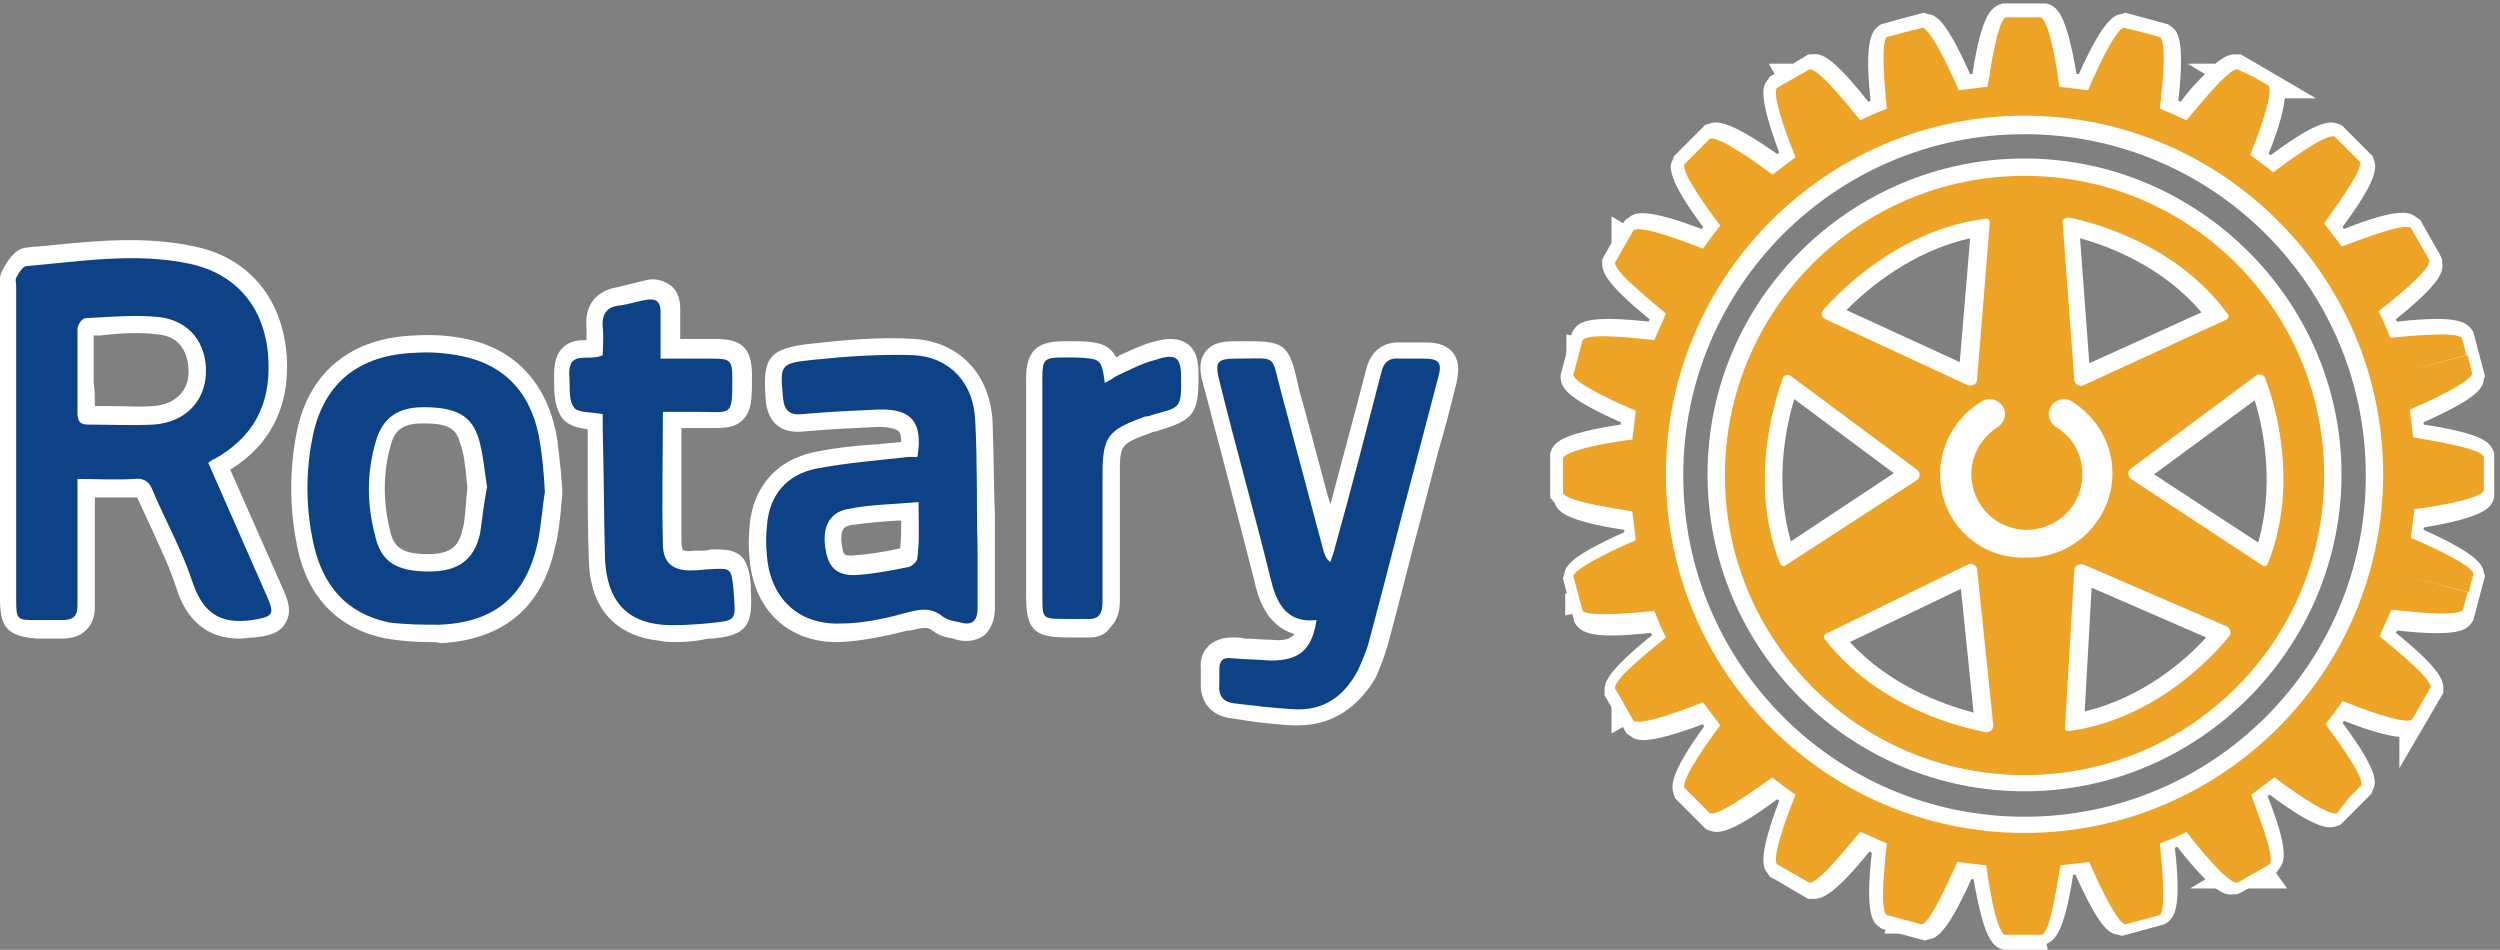
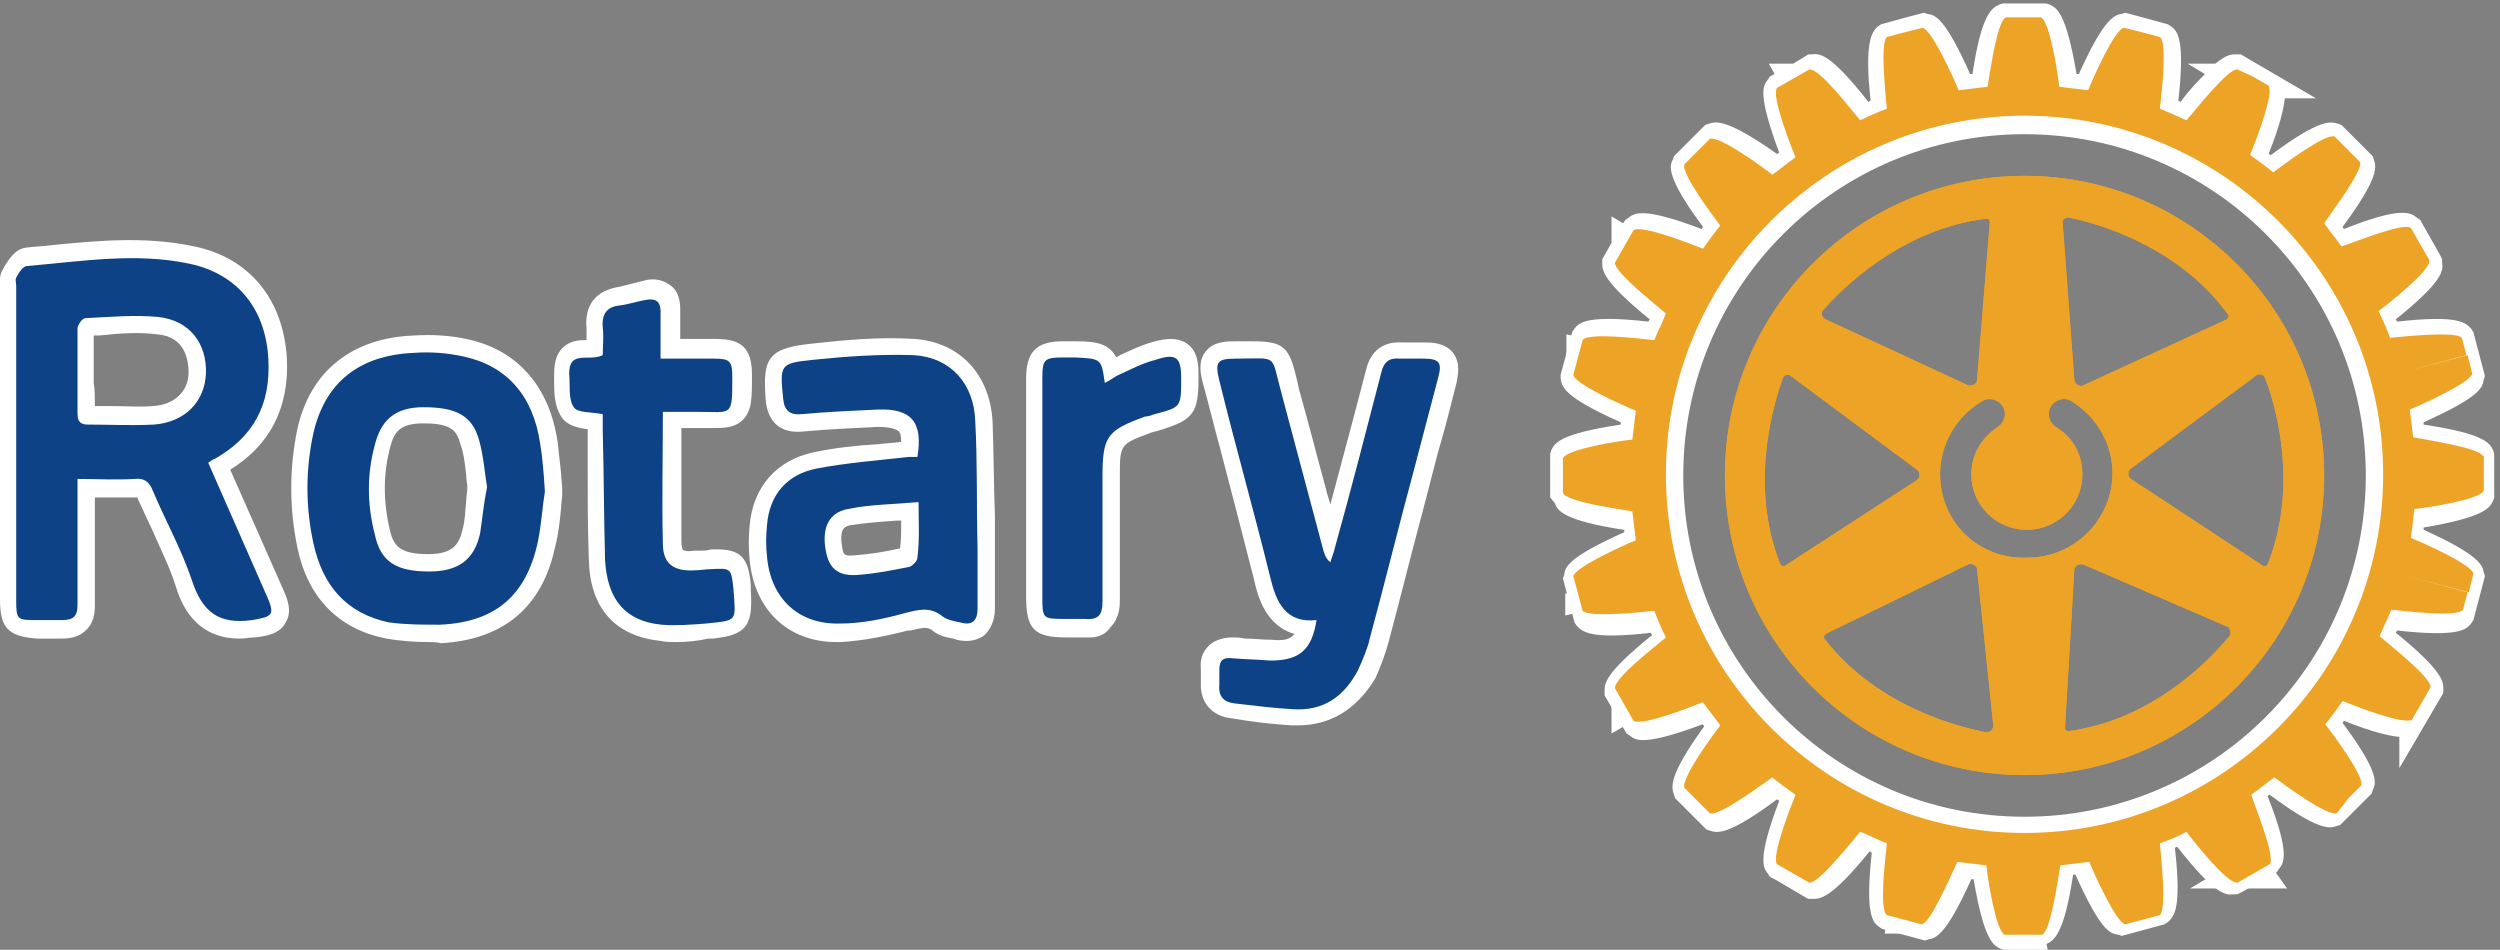
<svg xmlns="http://www.w3.org/2000/svg" version="1.1" id="layer_1" x="0px" y="0px" viewBox="0 0 216.1 82.1" style="enable-background:new 0 0 216.1 82.1;" xml:space="preserve">
  <rect x="0" y="0" width="216.1" height="82.1" fill="#808080" stroke="none" />
  <style type="text/css">
	.st0{fill:#ECA326;}
	.st1{fill:#FFFFFF;}
	.st2{fill:#EDA325;}
	.st3{fill:#0D3F7E;}
	.st4{fill:#0E4286;}
</style>
  <g>
    <g>
      <polygon class="st0" points="136.9,30.8 136.9,30.8 136.9,30.8   " />
      <polygon class="st0" points="194.8,75.3 194.8,75.3 194.8,75.3   " />
      <path class="st0" d="M214.6,39.4c-0.3-0.7-5-1.4-6-1.6c-0.1-0.8-0.2-1.6-0.3-2.4c1-0.4,5.2-2.3,5.4-3.1l-0.4-1.6v0l-5.7,1.5    c0,0,0,0,0,0l5.6-1.5l-0.4-1.5c-0.5-0.6-5.1-0.1-6.2,0c-0.3-0.8-0.6-1.5-1-2.3c0.9-0.7,4.5-3.5,4.4-4.4l-0.8-1.4l0,0l-0.8-1.4    c-0.7-0.5-5,1.3-6,1.6c-0.5-0.7-1-1.3-1.5-2c0.6-0.9,3.4-4.6,3.1-5.3l-1.1-1.1l-1.1-1.1c-0.8-0.3-4.5,2.5-5.3,3.1    c-0.6-0.5-1.3-1-2-1.5c0.4-1,2.1-5.3,1.6-6l-1.4-0.8h0L193.4,6c-0.8-0.1-3.7,3.6-4.4,4.4c-0.7-0.3-1.5-0.7-2.3-1    c0.1-1,0.7-5.7,0-6.2l-1.5-0.4l-1.5,5.7c0,0,0,0,0,0l1.5-5.7h0l-1.6-0.4c-0.8,0.1-2.7,4.4-3.1,5.4c-0.8-0.1-1.6-0.2-2.5-0.3    c-0.1-1-0.8-5.7-1.6-6H175h-1.6c-0.8,0.3-1.4,5-1.6,6c-0.8,0.1-1.7,0.2-2.5,0.3c-0.4-1-2.3-5.2-3.1-5.4l-1.6,0.4h0l-1.5,0.4    c-0.6,0.5-0.1,5.1,0,6.2c-0.8,0.3-1.5,0.6-2.3,1c-0.7-0.8-3.5-4.5-4.4-4.4l-1.4,0.8l0,0l-1.4,0.8c-0.5,0.7,1.2,5,1.6,6    c-0.7,0.5-1.3,1-2,1.5c-0.9-0.7-4.6-3.4-5.4-3.1l-1.1,1.1l0,0l-1.1,1.1c-0.3,0.8,2.5,4.5,3.1,5.3c-0.5,0.6-1,1.3-1.5,2    c-1-0.4-5.3-2.1-6-1.6l-0.8,1.4l5.1,2.9c0,0,0,0,0,0l-5.1-2.9l0,0l0,0v0l0,0l-0.8,1.4c-0.1,0.8,3.6,3.7,4.4,4.4    c-0.3,0.8-0.7,1.5-1,2.3c-1.1-0.1-5.7-0.7-6.2,0l-0.4,1.5l5.6,1.5c0,0,0,0,0,0l-5.6-1.5l-0.4,1.5c0.1,0.8,4.4,2.7,5.4,3.1    c-0.1,0.8-0.2,1.6-0.3,2.5c-1.1,0.1-5.6,0.8-6,1.6V41v1.6c0.3,0.8,4.9,1.4,6,1.6c0.1,0.8,0.2,1.6,0.3,2.5c-1,0.4-5.2,2.3-5.4,3.1    l0.4,1.5l5.7-1.5c0,0,0,0,0,0l-5.7,1.5l0.4,1.5c0.6,0.6,5.2,0.1,6.2,0c0.3,0.8,0.6,1.5,1,2.3c-0.8,0.7-4.5,3.5-4.4,4.4l0.8,1.4    l5.1-2.9c0,0,0,0,0,0l-5.1,2.9l0.8,1.4c0.7,0.5,5-1.2,6-1.6c0.5,0.7,1,1.3,1.5,2c-0.7,0.9-3.4,4.6-3.1,5.4l1.1,1.1l1.1,1.1    c0.8,0.3,4.5-2.5,5.4-3.1c0.6,0.5,1.3,1,2,1.5c-0.4,1-2.1,5.3-1.6,6l1.4,0.8l2.9-5.1l0,0l-2.9,5.1l0,0l0,0h0l0,0l1.4,0.8    c0.8,0.1,3.7-3.6,4.4-4.4c0.8,0.3,1.5,0.7,2.3,1c-0.1,1.1-0.7,5.7,0,6.2l1.5,0.4l0,0l1.5,0.4c0.8-0.1,2.6-4.4,3.1-5.4    c0.8,0.1,1.6,0.2,2.5,0.3c0.1,1,0.8,5.7,1.6,6h1.6v0h1.6c0.8-0.3,1.4-5,1.6-6c0.8-0.1,1.7-0.2,2.5-0.3c0.4,1,2.3,5.2,3.1,5.4    l1.5-0.4l0,0l1.5-0.4c0.6-0.5,0.1-5.1,0-6.2c0.8-0.3,1.6-0.6,2.3-1c0.6,0.8,3.5,4.5,4.4,4.4l1.4-0.8l-2.9-5.1c0,0,0,0,0,0l2.9,5.1    l1.4-0.8c0.5-0.7-1.3-5-1.6-6c0.7-0.5,1.3-1,2-1.5c0.8,0.6,4.6,3.4,5.4,3.1L203,69l-4.1-4.1c0,0,0,0,0,0L203,69l1.1-1.1    c0.3-0.8-2.5-4.5-3.1-5.3c0.5-0.6,1-1.3,1.5-2c1,0.4,5.3,2.1,6,1.6l0.8-1.4l-5.1-2.9c0,0,0,0,0,0l5.1,2.9v0l0.8-1.4    c0.1-0.8-3.6-3.7-4.4-4.4c0.3-0.8,0.7-1.5,1-2.3c1.1,0.1,5.7,0.7,6.2,0l0.4-1.5l-5.6-1.5c0,0,0,0,0,0l5.7,1.5v0l0.4-1.6    c-0.1-0.8-4.4-2.7-5.4-3.1c0.1-0.8,0.2-1.6,0.3-2.5c1-0.1,5.7-0.8,6-1.6V41h-5.8c0,0,0,0,0,0h5.8V39.4z M207.8,22.1l-3.6,2.1    c0,0,0,0,0,0L207.8,22.1z M155.3,6.8L155.3,6.8l2.9,5.1c0,0,0,0,0,0L155.3,6.8z M175,72c-17.1,0-31-13.9-31-31s13.9-31,31-31    c17.1,0,31,13.9,31,31S192.1,72,175,72z" />
      <polygon class="st0" points="140.8,60.8 140.8,60.8 140.8,60.8   " />
      <polygon class="st0" points="136.8,51.3 136.8,51.3 136.8,51.3   " />
      <polygon class="st0" points="164.8,79.2 164.8,79.2 164.8,79.2   " />
      <path class="st0" d="M175,15.2c-14.3,0-25.9,11.6-25.9,25.9s11.6,25.9,25.9,25.9s25.9-11.6,25.9-25.9S189.3,15.2,175,15.2z     M178.8,18.8c2.1,0.4,9.4,2.3,13.8,8.4c0.1,0.1,0,0.3-0.1,0.4l-12.4,5.7c-0.3,0.2-0.8-0.1-0.8-0.5l-1-13.5    C178.2,19,178.5,18.8,178.8,18.8z M157.6,26.8c1.4-1.6,6.6-7,14.1-7.9c0.2,0,0.3,0.1,0.3,0.3l-1.1,13.6c0,0.4-0.4,0.6-0.8,0.5    l-12.3-5.7C157.4,27.4,157.4,27,157.6,26.8z M154.3,48.9c-0.1,0.1-0.3,0-0.4-0.1c-2.8-7-0.5-14.1,0.2-16.1    c0.1-0.3,0.5-0.4,0.7-0.2l10.9,8.1c0.3,0.2,0.3,0.7,0,0.9L154.3,48.9z M171.7,63.3c-2.1-0.4-9.4-2.1-14-8.1    c-0.1-0.1,0-0.3,0.1-0.4l12.3-6c0.3-0.2,0.8,0.1,0.8,0.4l1.4,13.5C172.3,63.1,172,63.3,171.7,63.3z M167.7,41c0-2.6,1.4-5,3.6-6.3    c0.6-0.4,1.4-0.2,1.8,0.4c0.4,0.6,0.2,1.4-0.4,1.8c-1.4,0.9-2.3,2.4-2.3,4.1c0,2.6,2.1,4.8,4.8,4.8c2.6,0,4.8-2.1,4.8-4.8    c0-1.7-0.8-3.2-2.3-4.1c-0.6-0.4-0.8-1.2-0.4-1.8c0.4-0.6,1.2-0.8,1.8-0.4c2.2,1.4,3.5,3.7,3.5,6.2c0,4-3.3,7.3-7.3,7.3    C171,48.4,167.7,45.1,167.7,41z M192.7,55c-1.4,1.7-6.4,7.2-13.9,8.2c-0.2,0-0.3-0.1-0.3-0.3l0.8-13.6c0-0.4,0.4-0.6,0.8-0.5    l12.5,5.4C192.8,54.4,192.9,54.8,192.7,55z M195.8,32.7c0.8,2,3,9.2,0.2,16.1c-0.1,0.1-0.2,0.2-0.4,0.1l-11.4-7.5    c-0.3-0.2-0.3-0.7,0-0.9l10.9-8.1C195.4,32.3,195.7,32.4,195.8,32.7z" />
    </g>
    <g>
      <polygon class="st1" points="136.5,32.3 136.8,31 135.4,30.8 135.4,28.9 138.7,29.7 138.3,31.2 136.8,31   " />
      <polygon class="st1" points="194.8,76.8 189.3,76.8 195.2,73.3 197.7,76.8   " />
      <path class="st1" d="M177,82.1h-3.8l-0.3-0.1c-0.6-0.3-1.4-0.7-2.3-6c-0.1,0-0.2,0-0.2,0c-2.2,4.9-3.1,5.1-3.7,5.2l-0.3,0.1    l-3.7-1l-0.3-0.2c-0.5-0.4-1.2-1-0.6-6.4c-0.1,0-0.1-0.1-0.2-0.1c-3.4,4.2-4.3,4.1-5,4.1l-0.3,0l-2.9-1.7h0l-0.4-0.2l-0.2-0.3    c-0.4-0.5-0.9-1.3,1-6.3c-0.1,0-0.1-0.1-0.2-0.1c-4.3,3.2-5.2,2.9-5.8,2.7l-0.3-0.1l-2.7-2.7l-0.1-0.3c-0.2-0.6-0.6-1.5,2.6-5.9    c0-0.1-0.1-0.1-0.1-0.2c-5.1,1.9-5.8,1.4-6.3,1l-0.3-0.2l-1.9-3.3l0-0.3c0-0.7-0.1-1.5,4.1-4.9c0-0.1-0.1-0.1-0.1-0.2    c-5.3,0.6-5.9-0.1-6.4-0.6l-0.2-0.3l-1-3.8l0.1-0.3c0.1-0.7,0.3-1.5,5.2-3.7c0-0.1,0-0.1,0-0.2c-5.3-0.8-5.8-1.7-6-2.3L134,43    v-3.8l0.1-0.3c0.3-0.6,0.7-1.4,6-2.2c0-0.1,0-0.2,0-0.2c-5-2.2-5.1-3.1-5.2-3.8l0-0.3l1-3.7l0.2-0.3c0.4-0.5,1-1.2,6.4-0.6    c0-0.1,0.1-0.1,0.1-0.2c-4.2-3.4-4.1-4.3-4.1-4.9l0-0.3l0.8-1.4v-2.3l1,0.6l0.2-0.3l0.3-0.2c0.5-0.4,1.3-0.9,6.3,1    c0-0.1,0.1-0.1,0.1-0.2c-3.2-4.3-2.9-5.3-2.6-5.8l0.1-0.3l2.7-2.7l0.3-0.1c0.6-0.2,1.5-0.5,5.9,2.6c0.1,0,0.1-0.1,0.2-0.1    c-1.9-5.1-1.4-5.8-1-6.3l0.2-0.3l0.4-0.2l-0.5-0.9h2.1l1-0.6l0,0l0.3-0.2l0.3,0c0.7-0.1,1.6-0.1,4.9,4.1c0.1,0,0.1-0.1,0.2-0.1    c-0.6-5.3,0.2-6,0.6-6.4l0.3-0.2l1.8-0.5l0,0l1.9-0.5l0.3,0.1c0.7,0.1,1.5,0.3,3.7,5.2c0.1,0,0.2,0,0.2,0c0.8-5.3,1.7-5.7,2.3-6    l0.3-0.1h3.8l0.3,0.1c0.6,0.3,1.4,0.7,2.3,6c0.1,0,0.2,0,0.2,0c2.2-4.9,3.1-5.1,3.7-5.2l0.3-0.1l0.4,0.1l0,0l3.3,0.9l0.3,0.2    c0.5,0.4,1.2,1,0.6,6.4c0.1,0,0.1,0.1,0.2,0.1c0.8-1.1,1.5-1.8,2.1-2.4l-1.5-0.9h2.4c1.1-0.9,1.5-0.8,1.9-0.8l0.3,0l6.5,3.8h-2.7    c-0.1,0.9-0.4,2.3-1.4,4.8c0.1,0,0.1,0.1,0.2,0.1c4.3-3.2,5.2-2.9,5.8-2.7l0.3,0.1l2.7,2.7l0.1,0.3c0.2,0.6,0.5,1.5-2.7,5.8    c0,0.1,0.1,0.1,0.1,0.2c5-2,5.8-1.4,6.3-1l0.3,0.2l1.7,3l0,0l0.2,0.4l0,0.3c0.1,0.7,0.1,1.6-4,4.9c0,0.1,0.1,0.1,0.1,0.2    c5.4-0.6,5.9,0.1,6.4,0.6l0.2,0.3l0.5,1.9l0,0l0.5,1.9l-0.1,0.3c-0.1,0.7-0.3,1.5-5.2,3.7c0,0.1,0,0.1,0,0.2    c5.3,0.8,5.7,1.6,6,2.2l0.1,0.3V43l-0.1,0.3c-0.3,0.6-0.7,1.4-6,2.3c0,0.1,0,0.2,0,0.2c4.9,2.2,5.1,3.1,5.2,3.7l0.1,0.3l-0.5,1.9    l0,0l-0.5,1.9l-0.2,0.3c-0.4,0.5-1,1.2-6.4,0.6c0,0.1-0.1,0.1-0.1,0.2c4.2,3.4,4.1,4.3,4.1,4.9l0,0.3l-3.8,6.5v-2.7    c-0.9-0.1-2.3-0.4-4.8-1.4c0,0.1-0.1,0.1-0.1,0.2c3.2,4.3,2.9,5.2,2.6,5.8l-0.1,0.3l-0.3,0.3l0,0l-2.4,2.4l-0.3,0.1    c-0.6,0.2-1.5,0.5-5.8-2.7c-0.1,0-0.1,0.1-0.2,0.1c2,5,1.4,5.8,1,6.3l-0.2,0.3l-3,1.7l0,0l-0.4,0.2l-0.3,0    c-0.7,0.1-1.6,0.1-4.9-4.1c-0.1,0-0.2,0.1-0.2,0.1c0.6,5.4-0.1,5.9-0.6,6.4l-0.3,0.2l-3.7,1l-0.3-0.1c-0.7-0.1-1.5-0.3-3.7-5.2    c-0.1,0-0.2,0-0.2,0c-0.8,5.3-1.7,5.7-2.3,6L177,82.1z M175.6,79.5L175.6,79.5L175.6,79.5z M174.5,79.5L174.5,79.5L174.5,79.5z     M174.3,79.1h1.5c0.3-0.8,0.6-2.5,0.9-4.7l0.1-0.9c-1.2,0.1-2.4,0.1-3.6,0l0.1,0.9C173.7,76.6,174,78.3,174.3,79.1z M181.7,72.8    l0.3,0.8c0.9,2.1,1.7,3.6,2.1,4.3l1.4-0.4c0-0.9,0-2.6-0.3-4.8l-0.1-0.9C184,72.3,182.9,72.6,181.7,72.8z M164.5,77.6l1.4,0.4    c0.5-0.7,1.2-2.2,2.1-4.3l0.3-0.8c-1.2-0.2-2.3-0.6-3.5-0.9l-0.1,0.9C164.5,75,164.4,76.7,164.5,77.6z M159.5,71l-0.4,0.7    c0.2-0.3,0.5-0.6,0.8-0.9l0.6-0.7c-1.1-0.5-2.1-1.1-3.1-1.8l-0.3,0.8c-0.2,0.4-0.3,0.8-0.4,1.1l0.4-0.7L159.5,71z M189.7,70    l0.6,0.7c0.2,0.3,0.5,0.6,0.7,0.9l-1-1.8C189.9,69.9,189.8,70,189.7,70z M175,11.6c-16.3,0-29.5,13.2-29.5,29.5    s13.2,29.5,29.5,29.5s29.5-13.2,29.5-29.5S191.3,11.6,175,11.6z M192.6,68.4l1.1,1.8c-0.1-0.4-0.3-0.8-0.5-1.2l-0.3-0.8    C192.7,68.3,192.6,68.3,192.6,68.4z M147.6,67.4l1.1,1.1c0.8-0.4,2.3-1.4,4-2.7l0.7-0.6c-0.9-0.8-1.7-1.7-2.6-2.6l-0.6,0.7    C149.1,64.9,148,66.6,147.6,67.4z M196.7,65.2l0.7,0.6c0.3,0.2,0.6,0.5,1,0.7l-1.5-1.5C196.8,65.1,196.8,65.2,196.7,65.2z     M199,62.9l1.5,1.4c-0.2-0.3-0.4-0.6-0.7-0.9l-0.6-0.7C199.2,62.8,199.1,62.8,199,62.9z M202.2,58.8l0.8,0.3    c0.4,0.2,0.8,0.3,1.1,0.5l-1.8-1.1C202.3,58.7,202.3,58.7,202.2,58.8z M147.7,58.6l-1.7,1c0.3-0.1,0.7-0.3,1.1-0.4l0.8-0.3    C147.8,58.7,147.7,58.6,147.7,58.6z M146,55.7l-0.7,0.6c-0.3,0.2-0.6,0.5-0.9,0.7l1.7-1C146.1,55.9,146.1,55.8,146,55.7z     M203.9,56l1.7,1c-0.3-0.2-0.6-0.5-0.9-0.7l-0.7-0.6C204,55.8,203.9,55.9,203.9,56z M205.9,51.2l0.9,0.1c0.4,0.1,0.8,0.1,1.2,0.1    l-2-0.5C206,51,205.9,51.1,205.9,51.2z M144.1,50.9l-2,0.5c0.4,0,0.8-0.1,1.2-0.1l0.9-0.1C144.1,51.1,144.1,51,144.1,50.9z     M206.8,48l2,0.5c-0.4-0.2-0.7-0.3-1.1-0.5l-0.8-0.4C206.8,47.8,206.8,47.9,206.8,48z M143.2,47.7l-0.8,0.4    c-0.4,0.2-0.7,0.3-1.1,0.5l2-0.5C143.3,47.9,143.3,47.8,143.2,47.7z M207.5,42.5c0,0.1,0,0.2,0,0.3l0.9-0.1    c0.4-0.1,0.8-0.1,1.2-0.2H207.5z M137,41.8c0.9,0.3,2.9,0.7,4.7,0.9l0.9,0.1c0-0.6,0-1.2,0-1.8c0-0.6,0-1.2,0-1.8l-0.9,0.1    c-2.2,0.3-3.9,0.7-4.7,0.9V41.8z M136.5,41.6L136.5,41.6z M136.5,40.5L136.5,40.5L136.5,40.5z M207.5,39.5h2    c-0.4-0.1-0.7-0.1-1.1-0.2l-0.9-0.1C207.5,39.3,207.5,39.4,207.5,39.5z M206.8,34.1c0,0.1,0,0.2,0.1,0.3l0.8-0.4    c0.4-0.2,0.8-0.3,1.1-0.5L206.8,34.1z M141.3,33.6c0.3,0.2,0.7,0.3,1.1,0.5l0.8,0.4c0-0.1,0-0.2,0.1-0.3L141.3,33.6z M205.9,30.9    c0,0.1,0.1,0.2,0.1,0.3l2-0.6c-0.4,0-0.8,0.1-1.2,0.1L205.9,30.9z M142.1,30.6l2,0.5c0-0.1,0.1-0.2,0.1-0.3l-0.9-0.1    C142.9,30.7,142.5,30.7,142.1,30.6z M144.4,25.1c0.3,0.2,0.6,0.5,1,0.8l0.7,0.6c0.5-1.1,1.2-2.1,1.8-3.1l-0.8-0.3    c-0.4-0.2-0.7-0.3-1.1-0.4l0.7,0.4l-1.5,2.6L144.4,25.1z M203.9,26.1c0,0.1,0.1,0.2,0.1,0.3l0.7-0.6c0.3-0.2,0.6-0.5,0.9-0.7    L203.9,26.1z M202.2,23.3c0.1,0.1,0.1,0.2,0.2,0.3l1.8-1.1c-0.4,0.1-0.8,0.3-1.2,0.5L202.2,23.3z M207.4,21.4l0.8,1.4    c0,0,0.1-0.1,0.1-0.1l-0.7-1.3C207.5,21.4,207.5,21.4,207.4,21.4z M208.6,22.3L208.6,22.3L208.6,22.3z M196.7,16.8    c0.9,0.8,1.7,1.6,2.5,2.5l0.6-0.7c1.3-1.8,2.3-3.2,2.7-4l-1.1-1.1c-0.8,0.4-2.2,1.3-4,2.7L196.7,16.8z M147.6,14.7    c0.4,0.9,1.5,2.5,2.7,4l0.6,0.7c0.8-0.9,1.6-1.7,2.5-2.5l-0.7-0.6c-1.7-1.3-3.2-2.3-4-2.7L147.6,14.7z M147.4,14.2L147.4,14.2z     M202.7,14.2L202.7,14.2L202.7,14.2z M156.5,11.9c0.1,0.3,0.3,0.7,0.4,1.1l0.3,0.8c0.1-0.1,0.2-0.1,0.3-0.2L156.5,11.9z M189.7,12    c1.1,0.5,2.1,1.2,3.1,1.8l0.3-0.8c0.8-2.1,1.4-3.7,1.5-4.5l-1.3-0.7c-0.6,0.6-1.8,1.8-3.2,3.6L189.7,12z M159.1,10.4l1,1.8    c0.1,0,0.2-0.1,0.3-0.1l-0.6-0.7C159.6,11,159.3,10.7,159.1,10.4z M184.9,10.1c0.1,0,0.2,0.1,0.3,0.1l0.1-0.9    c0-0.4,0.1-0.8,0.1-1.1L184.9,10.1z M164.5,4.5c-0.1,1,0.1,2.9,0.3,4.8l0.1,0.9c1.1-0.4,2.3-0.7,3.5-0.9L168,8.4    c-0.9-2.1-1.7-3.6-2.1-4.3L164.5,4.5z M181.7,9.2c0.1,0,0.2,0,0.3,0.1l0.5-2c-0.2,0.4-0.3,0.7-0.5,1.1L181.7,9.2z M175,8.6    c0.6,0,1.2,0,1.8,0l-0.1-0.9c-0.3-2.2-0.7-3.9-0.9-4.7h-1.5c-0.3,0.8-0.6,2.5-0.9,4.7l-0.1,0.9C173.8,8.6,174.4,8.6,175,8.6z     M164.5,4L164.5,4z" />
      <polygon class="st1" points="139.3,63.4 139.3,60.8 140.6,60.5 140,59.5 140.1,59.5 140.6,60.5 142.1,60.1 142.8,61.4   " />
      <polygon class="st1" points="135.3,53.2 135.3,51.3 136.8,51.1 136.5,49.8 136.5,49.8 136.8,51.1 138.3,50.9 138.7,52.4   " />
      <polygon class="st1" points="164.8,80.7 162.9,80.7 163.7,77.4 165.2,77.8 165,79.3 166.3,79.6 165,79.3   " />
-       <path class="st1" d="M175,68.4c-15.1,0-27.4-12.3-27.4-27.4S160,13.7,175,13.7S202.4,26,202.4,41S190.1,68.4,175,68.4z M175,16.7    c-13.4,0-24.4,10.9-24.4,24.4s10.9,24.4,24.4,24.4s24.4-10.9,24.4-24.4S188.5,16.7,175,16.7z M171.8,64.8c-0.1,0-0.3,0-0.4,0    c-2.3-0.4-10-2.3-14.9-8.7c-0.3-0.4-0.4-1-0.3-1.5c0.1-0.5,0.5-0.9,1-1.2l11.9-5.8c-1.4-1.2-2.4-2.9-2.8-4.8l-11.2,7.4    c-0.4,0.3-1,0.4-1.5,0.2c-0.5-0.1-0.9-0.5-1.1-1c-3-7.5-0.6-15.1,0.2-17.3c0.2-0.5,0.6-1,1.2-1.2c0.6-0.2,1.3-0.1,1.8,0.3    l10.7,7.9c0.4-1.8,1.4-3.5,2.7-4.7l-12-5.6c-0.6-0.3-1-0.8-1.1-1.4c-0.1-0.6,0-1.2,0.4-1.7l0,0c1.5-1.7,7.1-7.5,15-8.4    c0.6-0.1,1.1,0.1,1.5,0.5c0.4,0.4,0.6,0.9,0.5,1.4l-1.1,13.6c0,0.1,0,0.1,0,0.2c0.1,0,0.2,0,0.3,0.1c0.7,0.2,1.3,0.6,1.7,1.3    c0.4,0.6,0.5,1.4,0.3,2.1s-0.6,1.3-1.3,1.7c-1,0.6-1.6,1.6-1.6,2.8c0,1.8,1.5,3.3,3.3,3.3s3.3-1.5,3.3-3.3c0-1.1-0.6-2.2-1.5-2.8    c-1.3-0.8-1.7-2.5-0.9-3.8c0.4-0.6,1-1.1,1.7-1.2c0.1,0,0.1,0,0.2,0c0-0.1,0-0.1,0-0.2l-1-13.5c-0.1-0.6,0.2-1.2,0.6-1.6    c0.5-0.4,1.1-0.6,1.7-0.5c2.3,0.5,10,2.5,14.7,9c0.3,0.4,0.4,1,0.3,1.5c-0.1,0.5-0.5,0.9-1,1.2L181,34.5c1.4,1.2,2.3,2.8,2.7,4.6    l10.6-7.9c0.6-0.4,1.2-0.5,1.8-0.3c0.6,0.2,1,0.6,1.3,1.2l0,0c0.8,2.2,3.2,9.8,0.2,17.2c-0.2,0.5-0.6,0.9-1.1,1    c-0.5,0.1-1,0.1-1.5-0.2l-11.2-7.3c-0.4,1.9-1.4,3.5-2.7,4.7l12.2,5.3c0.5,0.2,1,0.7,1.1,1.3c0.2,0.6,0,1.2-0.4,1.7l0,0    c-1.5,1.8-6.8,7.6-14.8,8.8c-0.6,0.1-1.1-0.1-1.5-0.5c-0.4-0.4-0.6-0.9-0.5-1.4l0.8-13.4c-1.7,0.6-3.7,0.6-5.4,0.1l1.3,13.1    c0,0.7-0.2,1.3-0.7,1.7C172.7,64.6,172.3,64.8,171.8,64.8z M180,63L180,63C180,63,180,63,180,63z M159.9,55.5    c3.5,3.8,8.1,5.4,10.7,6.1l-1.1-10.7L159.9,55.5z M180.8,50.8l-0.6,10.7c5-1.2,8.7-4.4,10.5-6.4L180.8,50.8z M158.6,56.1    L158.6,56.1C158.5,56.1,158.5,56.1,158.6,56.1z M191.9,55.7C192,55.7,192,55.7,191.9,55.7L191.9,55.7z M169.4,49.4    C169.4,49.4,169.4,49.4,169.4,49.4L169.4,49.4z M180.8,49.4L180.8,49.4C180.8,49.4,180.8,49.4,180.8,49.4z M196.5,47.7L196.5,47.7    C196.5,47.7,196.5,47.7,196.5,47.7z M186.2,41l9,5.9c1.4-4.9,0.5-9.7-0.3-12.3L186.2,41z M155.1,34.5c-0.8,2.6-1.7,7.4-0.3,12.3    l8.9-5.9L155.1,34.5z M164.9,40.2C164.9,40.2,164.9,40.2,164.9,40.2L164.9,40.2z M185.1,40.2L185.1,40.2    C185.1,40.2,185.1,40.2,185.1,40.2z M155.6,33.2C155.6,33.2,155.6,33.2,155.6,33.2C155.6,33.2,155.6,33.2,155.6,33.2z M179.5,31.9    C179.4,31.9,179.4,31.9,179.5,31.9L179.5,31.9z M179.8,20.6l0.8,10.8l9.7-4.4C187,23.1,182.4,21.3,179.8,20.6z M159.6,26.8    l9.8,4.5l0.9-10.7C165.3,21.7,161.5,24.9,159.6,26.8z M191.4,28.1C191.4,28.1,191.4,28.1,191.4,28.1    C191.4,28.1,191.4,28.1,191.4,28.1z M191.9,26.3C191.8,26.3,191.8,26.3,191.9,26.3L191.9,26.3z M179.7,19.2L179.7,19.2    C179.7,19.2,179.7,19.2,179.7,19.2z M170.4,19.1C170.4,19.1,170.4,19.1,170.4,19.1L170.4,19.1z" />
    </g>
    <g>
      <polygon class="st2" points="136.9,30.8 136.9,30.8 136.9,30.8   " />
      <polygon class="st2" points="194.8,75.3 194.8,75.3 194.8,75.3   " />
      <path class="st2" d="M214.6,39.4c-0.3-0.7-5-1.4-6-1.6c-0.1-0.8-0.2-1.6-0.3-2.4c1-0.4,5.2-2.3,5.4-3.1l-0.4-1.6v0l-5.7,1.5    c0,0,0,0,0,0l5.6-1.5l-0.4-1.5c-0.5-0.6-5.1-0.1-6.2,0c-0.3-0.8-0.6-1.5-1-2.3c0.9-0.7,4.5-3.5,4.4-4.4l-0.8-1.4l0,0l-0.8-1.4    c-0.7-0.5-5,1.3-6,1.6c-0.5-0.7-1-1.3-1.5-2c0.6-0.9,3.4-4.6,3.1-5.3l-1.1-1.1l-1.1-1.1c-0.8-0.3-4.5,2.5-5.3,3.1    c-0.6-0.5-1.3-1-2-1.5c0.4-1,2.1-5.3,1.6-6l-1.4-0.8h0L193.4,6c-0.8-0.1-3.7,3.6-4.4,4.4c-0.7-0.3-1.5-0.7-2.3-1    c0.1-1,0.7-5.7,0-6.2l-1.5-0.4l-1.5,5.7c0,0,0,0,0,0l1.5-5.7h0l-1.6-0.4c-0.8,0.1-2.7,4.4-3.1,5.4c-0.8-0.1-1.6-0.2-2.5-0.3    c-0.1-1-0.8-5.7-1.6-6H175h-1.6c-0.8,0.3-1.4,5-1.6,6c-0.8,0.1-1.7,0.2-2.5,0.3c-0.4-1-2.3-5.2-3.1-5.4l-1.6,0.4h0l-1.5,0.4    c-0.6,0.5-0.1,5.1,0,6.2c-0.8,0.3-1.5,0.6-2.3,1c-0.7-0.8-3.5-4.5-4.4-4.4l-1.4,0.8l0,0l-1.4,0.8c-0.5,0.7,1.2,5,1.6,6    c-0.7,0.5-1.3,1-2,1.5c-0.9-0.7-4.6-3.4-5.4-3.1l-1.1,1.1l0,0l-1.1,1.1c-0.3,0.8,2.5,4.5,3.1,5.3c-0.5,0.6-1,1.3-1.5,2    c-1-0.4-5.3-2.1-6-1.6l-0.8,1.4l5.1,2.9c0,0,0,0,0,0l-5.1-2.9l0,0l0,0v0l0,0l-0.8,1.4c-0.1,0.8,3.6,3.7,4.4,4.4    c-0.3,0.8-0.7,1.5-1,2.3c-1.1-0.1-5.7-0.7-6.2,0l-0.4,1.5l5.6,1.5c0,0,0,0,0,0l-5.6-1.5l-0.4,1.5c0.1,0.8,4.4,2.7,5.4,3.1    c-0.1,0.8-0.2,1.6-0.3,2.5c-1.1,0.1-5.6,0.8-6,1.6V41v1.6c0.3,0.8,4.9,1.4,6,1.6c0.1,0.8,0.2,1.6,0.3,2.5c-1,0.4-5.2,2.3-5.4,3.1    l0.4,1.5l5.7-1.5c0,0,0,0,0,0l-5.7,1.5l0.4,1.5c0.6,0.6,5.2,0.1,6.2,0c0.3,0.8,0.6,1.5,1,2.3c-0.8,0.7-4.5,3.5-4.4,4.4l0.8,1.4    l5.1-2.9c0,0,0,0,0,0l-5.1,2.9l0.8,1.4c0.7,0.5,5-1.2,6-1.6c0.5,0.7,1,1.3,1.5,2c-0.7,0.9-3.4,4.6-3.1,5.4l1.1,1.1l1.1,1.1    c0.8,0.3,4.5-2.5,5.4-3.1c0.6,0.5,1.3,1,2,1.5c-0.4,1-2.1,5.3-1.6,6l1.4,0.8l2.9-5.1l0,0l-2.9,5.1l0,0l0,0h0l0,0l1.4,0.8    c0.8,0.1,3.7-3.6,4.4-4.4c0.8,0.3,1.5,0.7,2.3,1c-0.1,1.1-0.7,5.7,0,6.2l1.5,0.4l0,0l1.5,0.4c0.8-0.1,2.6-4.4,3.1-5.4    c0.8,0.1,1.6,0.2,2.5,0.3c0.1,1,0.8,5.7,1.6,6h1.6v0h1.6c0.8-0.3,1.4-5,1.6-6c0.8-0.1,1.7-0.2,2.5-0.3c0.4,1,2.3,5.2,3.1,5.4    l1.5-0.4l0,0l1.5-0.4c0.6-0.5,0.1-5.1,0-6.2c0.8-0.3,1.6-0.6,2.3-1c0.6,0.8,3.5,4.5,4.4,4.4l1.4-0.8l-2.9-5.1c0,0,0,0,0,0l2.9,5.1    l1.4-0.8c0.5-0.7-1.3-5-1.6-6c0.7-0.5,1.3-1,2-1.5c0.8,0.6,4.6,3.4,5.4,3.1L203,69l-4.1-4.1c0,0,0,0,0,0L203,69l1.1-1.1    c0.3-0.8-2.5-4.5-3.1-5.3c0.5-0.6,1-1.3,1.5-2c1,0.4,5.3,2.1,6,1.6l0.8-1.4l-5.1-2.9c0,0,0,0,0,0l5.1,2.9v0l0.8-1.4    c0.1-0.8-3.6-3.7-4.4-4.4c0.3-0.8,0.7-1.5,1-2.3c1.1,0.1,5.7,0.7,6.2,0l0.4-1.5l-5.6-1.5c0,0,0,0,0,0l5.7,1.5v0l0.4-1.6    c-0.1-0.8-4.4-2.7-5.4-3.1c0.1-0.8,0.2-1.6,0.3-2.5c1-0.1,5.7-0.8,6-1.6V41h-5.8c0,0,0,0,0,0h5.8V39.4z M207.8,22.1l-3.6,2.1    c0,0,0,0,0,0L207.8,22.1z M155.3,6.8L155.3,6.8l2.9,5.1c0,0,0,0,0,0L155.3,6.8z M175,72c-17.1,0-31-13.9-31-31s13.9-31,31-31    c17.1,0,31,13.9,31,31S192.1,72,175,72z" />
      <polygon class="st2" points="140.8,60.8 140.8,60.8 140.8,60.8   " />
      <polygon class="st2" points="136.8,51.3 136.8,51.3 136.8,51.3   " />
      <polygon class="st2" points="164.8,79.2 164.8,79.2 164.8,79.2   " />
      <path class="st2" d="M175,15.2c-14.3,0-25.9,11.6-25.9,25.9s11.6,25.9,25.9,25.9s25.9-11.6,25.9-25.9S189.3,15.2,175,15.2z     M178.8,18.8c2.1,0.4,9.4,2.3,13.8,8.4c0.1,0.1,0,0.3-0.1,0.4l-12.4,5.7c-0.3,0.2-0.8-0.1-0.8-0.5l-1-13.5    C178.2,19,178.5,18.8,178.8,18.8z M157.6,26.8c1.4-1.6,6.6-7,14.1-7.9c0.2,0,0.3,0.1,0.3,0.3l-1.1,13.6c0,0.4-0.4,0.6-0.8,0.5    l-12.3-5.7C157.4,27.4,157.4,27,157.6,26.8z M154.3,48.9c-0.1,0.1-0.3,0-0.4-0.1c-2.8-7-0.5-14.1,0.2-16.1    c0.1-0.3,0.5-0.4,0.7-0.2l10.9,8.1c0.3,0.2,0.3,0.7,0,0.9L154.3,48.9z M171.7,63.3c-2.1-0.4-9.4-2.1-14-8.1    c-0.1-0.1,0-0.3,0.1-0.4l12.3-6c0.3-0.2,0.8,0.1,0.8,0.4l1.4,13.5C172.3,63.1,172,63.3,171.7,63.3z M167.7,41c0-2.6,1.4-5,3.6-6.3    c0.6-0.4,1.4-0.2,1.8,0.4c0.4,0.6,0.2,1.4-0.4,1.8c-1.4,0.9-2.3,2.4-2.3,4.1c0,2.6,2.1,4.8,4.8,4.8c2.6,0,4.8-2.1,4.8-4.8    c0-1.7-0.8-3.2-2.3-4.1c-0.6-0.4-0.8-1.2-0.4-1.8c0.4-0.6,1.2-0.8,1.8-0.4c2.2,1.4,3.5,3.7,3.5,6.2c0,4-3.3,7.3-7.3,7.3    C171,48.4,167.7,45.1,167.7,41z M192.7,55c-1.4,1.7-6.4,7.2-13.9,8.2c-0.2,0-0.3-0.1-0.3-0.3l0.8-13.6c0-0.4,0.4-0.6,0.8-0.5    l12.5,5.4C192.8,54.4,192.9,54.8,192.7,55z M195.8,32.7c0.8,2,3,9.2,0.2,16.1c-0.1,0.1-0.2,0.2-0.4,0.1l-11.4-7.5    c-0.3-0.2-0.3-0.7,0-0.9l10.9-8.1C195.4,32.3,195.7,32.4,195.8,32.7z" />
    </g>
  </g>
  <g>
    <g>
      <path class="st3" d="M18,40c1.7,3.9,3.4,7.7,5.1,11.6c0.7,1.6,0.4,1.7-1.3,2c-2.9,0.4-4.3-0.7-5.2-3.4c-0.9-2.7-2.3-5.2-3.4-7.8    c-0.3-0.8-0.8-1.1-1.6-1c-1.6,0.1-3.2,0-4.9,0c0,0.4,0,0.9,0,1.3c0,3.2,0,6.4,0,9.6c0,0.9-0.3,1.3-1.3,1.3c-0.7,0-1.4,0-2.2,0    c-1.7,0-1.8,0-1.8-1.7c0-9.1,0-18.1,0-27.2c0-0.2-0.1-0.5,0-0.7c0.2-0.4,0.6-1,0.9-1c4.7-0.4,9.4-1.2,14.1-0.2    c4.2,0.9,6.6,4,6.8,8.3c0.2,3.9-1.3,6.7-4.7,8.6C18.4,39.7,18.3,39.8,18,40z M6.7,32c0,1.2,0,2.5,0,3.7c0,0.7,0.2,1,0.9,1    c1.9,0,3.8,0.1,5.7,0c2.7-0.2,4.4-2,4.5-4.4c0.1-2.6-1.4-4.6-4.1-4.9c-2.1-0.2-4.2,0-6.3,0.1c-0.3,0-0.7,0.6-0.7,0.9    C6.7,29.6,6.7,30.8,6.7,32z" />
      <path class="st3" d="M79.3,39.5c0.5-3-0.5-4.2-3.4-4.1c-2.2,0.1-4.4,0.2-6.6,0.4c-1,0.1-1.5-0.3-1.6-1.3c-0.3-3-0.3-3.1,2.6-3.4    c2.9-0.3,5.8-0.5,8.7-0.4c3.2,0.2,5.2,2.5,5.3,5.7c0.2,3.6,0.1,7.2,0.2,10.9c0,1.8,0,3.5,0,5.3c0,1.1-0.5,1.5-1.5,1.2    c-0.5-0.1-1.1-0.2-1.5-0.5c-1.1-0.9-2.1-0.6-3.3-0.3c-1.8,0.5-3.7,0.9-5.6,0.9c-3.6,0.1-6-2.2-6.3-5.8c-0.1-0.9-0.1-1.8,0-2.7    c0.2-2.6,1.7-4.4,4.3-4.9c2.6-0.5,5.3-0.7,7.9-1C78.8,39.5,79,39.5,79.3,39.5z M79.4,43.4c-2.2,0.2-4.2,0.2-6.1,0.6    c-1.7,0.3-2.3,1.7-1.9,3.7c0.3,1.5,1.1,2.1,2.7,2c1.5-0.1,3-0.4,4.5-0.7c0.3-0.1,0.7-0.5,0.7-0.8C79.5,46.6,79.4,45.2,79.4,43.4z" />
      <path class="st3" d="M113.8,53.6c-2.7,0.3-3.5-1.6-4-3.7c-1.4-5.7-3-11.3-4.4-17c-0.4-1.6-0.2-1.9,1.4-1.9c3.8,0,3-0.5,4,3.1    c1.2,4.5,2.4,9,3.6,13.5c0.1,0.3,0.2,0.7,0.6,1c0.1-0.4,0.3-0.8,0.4-1.3c1.4-5,2.7-10.1,4-15.1c0.2-0.9,0.7-1.3,1.6-1.2    c0.7,0,1.4,0,2,0c1.4,0,1.7,0.3,1.3,1.7c-0.7,2.7-1.4,5.3-2.1,8c-1.3,4.8-2.5,9.7-3.8,14.5c-0.2,0.9-0.6,1.8-1,2.7    c-1.2,2.3-3,3.6-5.7,3.4c-1.7-0.1-3.3-0.3-5-0.5c-0.9-0.1-1.4-0.6-1.3-1.6c0-0.4,0-0.9,0-1.3c0-0.8,0.3-1.1,1.1-1    c1.1,0.1,2.2,0.1,3.3,0.2C112.3,57.1,113.4,56.2,113.8,53.6z" />
      <path class="st3" d="M57.3,35.6c0,3.9-0.1,7.6,0,11.4c0,1.7,0.9,2.4,2.7,2.3c0.5,0,1-0.1,1.4-0.1c1.8-0.1,1.8-0.1,2,1.7    c0.2,2.9,0.4,2.7-2.4,3c-1.3,0.1-2.6,0.2-3.8,0.1c-3.1-0.3-4.7-2.1-4.9-5.6c-0.1-3.7-0.1-7.5-0.2-11.2c0-0.5,0-0.9,0-1.4    c-1-0.2-2.2-0.1-2.5-0.6c-0.5-0.7-0.3-1.9-0.4-2.9c0-2.1,1.7-1,2.9-1.6c0-0.7,0.1-1.6,0-2.4c-0.1-1.2,0.4-1.8,1.5-1.9    c0.8-0.1,1.6-0.4,2.4-0.5c0.7-0.1,1.1,0.2,1.1,1c0,1.3,0,2.6,0,4.1c1.6,0,3.1,0,4.6,0c1.4,0,1.6,0.2,1.6,1.6c0,3.5,0,3-3,3    C59.4,35.6,58.4,35.6,57.3,35.6z" />
-       <path class="st3" d="M95.5,33.1c0.4-0.2,0.7-0.4,1-0.6c1.1-0.5,2.2-1.1,3.4-1.4c1.8-0.6,2.2-0.2,2.2,1.6c0,2.5,0,2.5-2.3,3.1    c-0.3,0.1-0.5,0.2-0.8,0.2c-3.3,1.2-3.7,1.7-3.7,5.2c0,3.6,0,7.2,0,10.8c0,1.1-0.3,1.6-1.5,1.5c-0.6,0-1.1,0-1.7,0c-2,0-2,0-2-2    c0-5.2,0-10.4,0-15.7c0-1.1,0-2.2,0-3.2c0-1.5,0.2-1.7,1.7-1.7c0.4,0,0.7,0,1.1,0C95.2,31,95.2,31,95.5,33.1z" />
      <path class="st3" d="M46.7,38.4c-0.6-4.2-2.9-6.8-6.7-7.6c-1.4-0.3-2.8-0.4-4.2-0.3c-4.8,0.2-7.7,2.6-8.7,6.9    c-0.7,3.2-0.7,6.4,0,9.6c0.8,3.6,2.8,6,6.5,6.8C35.1,54,36.6,54,38,54c4.8-0.2,7.5-2.5,8.5-7.2c0.3-1.5,0.4-3.1,0.6-4.3    C47,40.9,46.9,39.6,46.7,38.4z M41.5,46.1c-0.5,2.3-1.9,3.3-4.4,3.3c-2.8,0-4.2-0.8-4.7-3.2c-0.7-2.7-0.7-5.4,0.1-8.1    c0.6-2,1.9-2.9,4.1-2.9c2.8,0,4.2,0.7,4.8,2.8c0.4,1.4,0.5,2.9,0.7,4.1C41.8,43.6,41.7,44.8,41.5,46.1z" />
    </g>
    <g>
      <path class="st1" d="M20.7,55.2c-2.7,0-4.6-1.5-5.5-4.5c-0.5-1.6-1.3-3.2-2-4.8c-0.4-0.9-0.9-1.9-1.3-2.8c0-0.1,0-0.1-0.1-0.1    c0,0-0.1,0-0.1,0c-1.1,0-2.3,0-3.5,0c0,0,0,0,0,0l0,2.4c0,2.3,0,4.6,0,7c0,0.3,0,1.4-0.8,2.1c-0.5,0.5-1.2,0.7-2.1,0.7    c-0.5,0-0.9,0-1.4,0c-0.2,0-0.5,0-0.7,0C0.7,55,0,54.3,0,51.8V24.7c0-0.4-0.1-0.9,0.3-1.5L0.4,23c0.4-0.6,0.9-1.5,1.9-1.6    c0.7-0.1,1.4-0.1,2.1-0.2c4-0.4,8.2-0.8,12.4,0.1c4.8,1,7.7,4.6,8,9.7c0.2,4.3-1.5,7.5-4.9,9.6L24.5,51c0.3,0.7,0.8,1.8,0.2,2.8    c-0.5,1-1.7,1.2-2.7,1.3C21.6,55.1,21.2,55.2,20.7,55.2z M11.7,39.9c1.4,0,2.3,0.7,2.9,2c0.4,0.9,0.8,1.8,1.2,2.7    c0.8,1.7,1.6,3.4,2.2,5.2c0.7,2.1,1.5,2.7,3.6,2.4c0,0,0.1,0,0.1,0l-5.6-12.6l1.2-0.9c0.2-0.2,0.4-0.3,0.5-0.4    c2.8-1.6,4.1-3.8,3.9-7.2c-0.2-3.7-2.2-6.1-5.6-6.9c-3.8-0.8-7.5-0.4-11.5,0c-0.5,0.1-1.1,0.1-1.6,0.2c0,0,0,0,0,0    c0,0.1,0,0.2,0,0.2v27.2C3,51.9,3,52,3,52c0.1,0,0.2,0,0.3,0L4,52c0.4,0,0.8,0,1.3,0c0-2.2,0-4.5,0-6.7l0-5.4h1.5c0.5,0,1,0,1.5,0    c1.2,0,2.2,0,3.3,0C11.6,39.9,11.7,39.9,11.7,39.9z M11.9,42.9L11.9,42.9L11.9,42.9z M2.8,24.7L2.8,24.7    C2.8,24.7,2.8,24.7,2.8,24.7z M2.6,24.4C2.6,24.4,2.6,24.4,2.6,24.4C2.6,24.4,2.6,24.4,2.6,24.4z M11.4,38.2c-0.6,0-1.2,0-1.8,0    c-0.6,0-1.3,0-1.9,0c-0.8,0-1.3-0.2-1.8-0.7c-0.4-0.4-0.6-1.1-0.6-1.8c0-0.9,0-1.7,0-2.6l0-1.1c0-0.3,0-0.6,0-1c0-0.9,0-1.8,0-2.7    C5.3,27.4,6.2,26,7.4,26l1.1-0.1c1.8-0.1,3.6-0.2,5.4,0c3.4,0.3,5.5,2.9,5.4,6.4c-0.1,3.2-2.6,5.6-5.9,5.8    C12.8,38.1,12.1,38.2,11.4,38.2z M8.2,35.1c0.5,0,0.9,0,1.4,0c1.3,0,2.5,0.1,3.6,0c1.9-0.1,3.1-1.3,3.1-2.9c0-0.9-0.2-3.1-2.7-3.3    c-1.6-0.2-3.2-0.1-5,0.1l-0.5,0c0,0.7,0,1.3,0,2c0,0.3,0,0.7,0,1l0,1.1C8.2,33.7,8.2,34.4,8.2,35.1z M7.6,29L7.6,29    C7.6,29,7.6,29,7.6,29z" />
      <path class="st1" d="M72.3,55.5c-4.2,0-7.1-2.8-7.5-7.1c-0.1-1-0.1-2,0-3c0.3-3.3,2.3-5.6,5.5-6.3c1.9-0.4,3.8-0.6,5.6-0.7    c0.7-0.1,1.3-0.1,2-0.2c0-0.6-0.1-0.8-0.2-0.9c-0.1-0.1-0.5-0.4-1.8-0.4c-2.1,0.1-4.3,0.2-6.5,0.4c-1.9,0.2-3-0.8-3.2-2.6    c-0.3-3.7,0.1-4.6,4-5c2.7-0.3,5.8-0.6,8.9-0.4c3.9,0.3,6.5,3.1,6.7,7.2c0.1,2.7,0.1,5.5,0.2,8.1c0,0.9,0,1.9,0,2.8c0,1,0,2,0,2.9    c0,0.8,0,1.6,0,2.3c0,1.2-0.5,1.9-0.9,2.3c-0.4,0.3-1.2,0.7-2.4,0.4l-0.3-0.1c-0.5-0.1-1.2-0.2-1.8-0.7c-0.4-0.3-0.7-0.3-1.9,0    l-0.2,0c-1.6,0.4-3.8,0.9-5.9,1C72.5,55.5,72.4,55.5,72.3,55.5z M76.1,33.9c1.7,0,3,0.4,3.8,1.4c1.2,1.3,1,3.2,0.8,4.5l-0.2,1.1    l-1.9,0.2c-0.8,0.1-1.6,0.2-2.5,0.3c-1.9,0.2-3.6,0.4-5.3,0.7c-1.9,0.4-2.9,1.6-3.1,3.6c-0.1,0.8-0.1,1.7,0,2.5    c0.3,2.9,2,4.5,4.8,4.4c1.9-0.1,3.8-0.5,5.3-0.9l0.2,0c1.2-0.3,2.9-0.7,4.5,0.6c0.1,0,0.3,0.1,0.5,0.1l0,0c0-0.7,0-1.4,0-2    c0-1,0-1.9,0-2.9c0-0.9,0-1.9,0-2.8c0-2.6,0-5.3-0.2-8c-0.1-2.6-1.5-4.1-3.9-4.3c-2.9-0.2-5.9,0.1-8.4,0.4c-0.4,0-1,0.1-1.4,0.2    c0,0.3,0,0.9,0.1,1.5c2.2-0.2,4.4-0.3,6.6-0.4C75.9,33.9,76,33.9,76.1,33.9z M73.8,51.1c-2.1,0-3.5-1.1-3.8-3.2    c-0.6-3.4,1.2-5,3.1-5.4c1.4-0.3,2.8-0.4,4.3-0.5c0.6,0,1.3-0.1,1.9-0.1l1.6-0.1l0,3c0,1.2,0,2.3,0,3.4c-0.1,1-1,2-1.9,2.2    c-1.5,0.3-3,0.6-4.6,0.7C74.1,51.1,73.9,51.1,73.8,51.1z M77.9,45c-0.1,0-0.2,0-0.4,0c-1.4,0.1-2.7,0.2-4,0.4    c-0.4,0.1-1,0.2-0.7,1.9c0.1,0.6,0.1,0.8,1.1,0.7c1.3-0.1,2.6-0.3,3.9-0.6C77.9,46.7,77.9,45.9,77.9,45z" />
      <path class="st1" d="M112.2,62.7c-0.2,0-0.4,0-0.6,0c-1.3-0.1-2.5-0.2-3.8-0.4l-1.3-0.2c-1.8-0.2-2.8-1.4-2.7-3.2    c0-0.3,0-0.6,0-0.9l0-0.2c-0.1-1,0.3-1.6,0.7-2c0.3-0.3,1-0.7,2-0.7c0.4,0,0.7,0,1.1,0.1c0.8,0,1.5,0.1,2.3,0.1c1,0.1,1.6,0,2-0.5    c-2.5-0.7-3.2-3.3-3.5-4.7c-1-3.9-2-7.8-3-11.6c-0.5-1.8-0.9-3.5-1.4-5.3c-0.2-0.7-0.5-1.9,0.2-2.8c0.7-0.9,1.8-0.9,2.7-0.9    c0.5,0,0.9,0,1.3,0c2.6,0,3.2,0.4,3.8,2.9c0.1,0.4,0.2,0.8,0.3,1.3c0.8,2.8,1.5,5.6,2.3,8.5c0.1,0.5,0.3,1,0.4,1.4    c1-3.8,2.1-7.8,3.1-11.7c0.4-1.6,1.5-2.4,3.1-2.3c0.4,0,0.8,0,1.1,0c0.3,0,0.6,0,0.8,0c0.6,0,1.8,0,2.5,0.9c0.7,0.9,0.4,2,0.3,2.6    c-0.5,2-1,4-1.6,6l-1.4,5.4c-1,3.7-1.9,7.4-2.9,11.1c-0.3,1.1-0.7,2.1-1.1,3C117.3,61.3,115,62.7,112.2,62.7z M106.9,59.2    C106.9,59.2,106.9,59.2,106.9,59.2l1.3,0.2c1.2,0.1,2.4,0.3,3.6,0.4c1.9,0.1,3.3-0.7,4.3-2.6c0.4-0.7,0.7-1.5,0.9-2.4    c1-3.7,2-7.4,2.9-11l1.4-5.4c0.5-1.9,1-3.9,1.5-5.8c-0.2,0-0.4,0-0.6,0c-0.4,0-0.9,0-1.3,0c0,0,0,0,0,0c0,0,0,0.1,0,0.1    c-1,4-2.1,8.1-3.2,12.1l-0.8,3.1c-0.1,0.3-0.2,0.7-0.3,1l-0.9,2.6l-1.7-1.6c-0.5-0.5-0.8-1-1-1.7c-0.4-1.7-0.9-3.4-1.3-5    c-0.7-2.8-1.5-5.6-2.3-8.4c-0.2-0.6-0.3-1-0.4-1.4c0-0.2-0.1-0.4-0.1-0.6c-0.2,0-0.5,0-0.7,0c-0.4,0-0.8,0-1.3,0    c0.5,1.8,0.9,3.5,1.4,5.3c1,3.8,2.1,7.8,3,11.7c0.6,2.4,1.1,2.7,2.4,2.6l1.9-0.2l-0.3,1.9c-0.5,3.4-2.4,4.9-5.7,4.6    c-0.7-0.1-1.4-0.1-2.1-0.1c-0.2,0-0.4,0-0.6,0C106.9,58.5,106.9,58.8,106.9,59.2C106.9,59.2,106.9,59.2,106.9,59.2z" />
      <path class="st1" d="M58.4,55.5c-0.4,0-0.9,0-1.3-0.1c-3.9-0.4-6.1-2.8-6.2-7c-0.1-2.6-0.1-5.3-0.1-7.9c0-1.1,0-2.2,0-3.3    c0,0,0,0,0-0.1c-0.8-0.1-1.8-0.3-2.3-1.1c-0.6-1-0.6-2.1-0.6-3.1c0-0.2,0-0.4,0-0.6c0-0.9,0.2-1.7,0.7-2.2    c0.7-0.7,1.5-0.7,2.1-0.7c0-0.3,0-0.6,0-1c-0.2-2,0.8-3.3,2.8-3.6c0.4-0.1,0.8-0.2,1.2-0.3c0.4-0.1,0.8-0.2,1.2-0.3    c1-0.2,1.7,0.2,2.1,0.5c0.4,0.3,0.8,0.9,0.8,2c0,0.9,0,1.7,0,2.6c1,0,2.1,0,3.1,0c2.2,0,3.1,0.8,3.1,3.1c0,2.1,0,3.1-0.8,3.9    c-0.7,0.7-1.6,0.7-2.7,0.7c-0.3,0-0.6,0-1,0c-0.5,0-1.1,0-1.6,0c0,0.6,0,1.3,0,1.9c0,2.7,0,5.3,0,7.9c0,0.5,0.1,0.6,0.1,0.7    c0.1,0.1,0.4,0.2,1,0.1c0.2,0,0.4,0,0.6,0c0.3,0,0.5,0,0.8-0.1c2.4-0.1,3.3,0.4,3.5,3.1l0,0.5c0.2,3-0.4,3.8-3.3,4.1l-0.4,0    C60.4,55.4,59.4,55.5,58.4,55.5z M50.8,34.1c0.2,0,0.4,0,0.5,0.1c0.4,0,0.8,0.1,1.1,0.1l1.2,0.2l0,1.6c0,0.3,0,0.6,0,0.9    c0,1.1,0,2.2,0,3.3c0,2.6,0,5.2,0.1,7.8c0.1,2.7,1.1,3.9,3.5,4.2c1,0.1,2,0.1,3.5-0.1l0.4,0c0.2,0,0.5-0.1,0.7-0.1    c0-0.2,0-0.5-0.1-0.8l0-0.5c0-0.1,0-0.2,0-0.3c-0.1,0-0.3,0-0.4,0c-0.2,0-0.4,0-0.7,0c-0.3,0-0.5,0-0.8,0.1    c-1.4,0.1-2.4-0.3-3.2-0.9c-0.7-0.7-1.1-1.6-1.1-2.8c-0.1-2.7-0.1-5.3,0-8c0-1.1,0-2.2,0-3.4v-1.5l2.5,0c0.7,0,1.4,0,2,0    c0.4,0,0.8,0,1.1,0c0.1,0,0.3,0,0.4,0c0-0.4,0-0.9,0-1.5c0-0.1,0-0.1,0-0.1c0,0-0.1,0-0.1,0c-1,0-2.1,0-3.1,0l-2.9,0l0-2.8    c0-0.8,0-1.5,0-2.2c-0.1,0-0.3,0.1-0.4,0.1c-0.5,0.1-0.9,0.2-1.4,0.3c-0.1,0-0.2,0.1-0.3,0.1c0,0,0,0.1,0,0.2c0.1,0.7,0.1,1.4,0,2    c0,0.2,0,0.4,0,0.6v1l-0.9,0.4c-0.7,0.3-1.4,0.3-1.9,0.3c0,0-0.1,0-0.1,0c0,0.2,0,0.3,0,0.5C50.8,33.3,50.8,33.8,50.8,34.1z" />
      <path class="st1" d="M94.2,55.1c-0.1,0-0.2,0-0.4,0c-0.3,0-0.7,0-1,0c-0.2,0-0.4,0-0.6,0c-2.8,0-3.5-0.7-3.5-3.5l0-16.6    c0-0.8,0-1.5,0-2.3c0-2.3,0.9-3.2,3.2-3.2l0.8,0l0.3,0c2,0,2.9,0.3,3.5,1.4c0.1-0.1,0.2-0.1,0.3-0.2c0.9-0.4,1.7-0.8,2.7-1.1    c0.7-0.2,2.1-0.6,3.1,0.1c1,0.7,1,1.9,1,2.9c0,3.1-0.4,3.7-3.4,4.6c-0.2,0.1-0.5,0.1-0.7,0.2c-2.7,1-2.7,1-2.7,3.8l0,3    c0,2.6,0,5.2,0,7.7c0,0.4,0,1.5-0.8,2.3C95.6,54.8,95,55.1,94.2,55.1z M93.3,52c0.2,0,0.4,0,0.6,0c0-2.6,0-5.2,0-7.7l0-3    c0-4.1,0.7-5.2,4.7-6.6c0.3-0.1,0.6-0.2,0.9-0.3c0.5-0.1,0.9-0.3,1.2-0.4c0-0.3,0-0.8,0-1.3c0-0.1,0-0.2,0-0.3    c-0.1,0-0.2,0-0.3,0.1c-0.8,0.2-1.5,0.6-2.3,1c-0.3,0.1-0.6,0.3-0.9,0.4c-0.2,0.1-0.4,0.2-0.5,0.3l-2.2,1.3l-0.3-2.1    c0-0.3-0.1-0.6-0.1-0.8c-0.2,0-0.6,0-0.9,0l-0.3,0l-0.7,0c-0.1,0-0.2,0-0.2,0c0,0.1,0,0.1,0,0.2c0,0.8,0,1.5,0,2.3l0,16.6    c0,0.1,0,0.3,0,0.5c0.4,0,0.7,0,1,0C92.9,52,93.1,52,93.3,52z" />
      <path class="st1" d="M37.1,55.5c-1.3,0-2.5-0.1-3.7-0.3c-4.1-0.8-6.8-3.5-7.7-7.9c-0.7-3.4-0.7-6.8,0-10.2c1.1-5,4.7-7.9,10.1-8.1    c1.6-0.1,3.1,0,4.5,0.3c4.4,0.9,7.2,4.1,7.9,8.9l0,0c0.1,0.9,0.2,1.8,0.3,2.7c0,0.5,0.1,0.9,0.1,1.4l0,0.2l0,0.2    c0,0.4-0.1,0.8-0.1,1.2c-0.1,1-0.2,2.2-0.5,3.3c-1.1,5.3-4.5,8.1-9.9,8.4C37.8,55.5,37.4,55.5,37.1,55.5z M36.7,32    c-0.2,0-0.5,0-0.8,0c-4.1,0.2-6.5,2-7.3,5.7c-0.6,3-0.6,6,0,9c0.7,3.2,2.4,5,5.4,5.6c1.2,0.2,2.5,0.3,3.9,0.3c4.1-0.2,6.3-2,7.1-6    c0.2-1,0.3-2,0.4-3c0-0.4,0.1-0.7,0.1-1.1c0-0.5-0.1-0.9-0.1-1.3c-0.1-0.9-0.1-1.7-0.2-2.5c-0.5-3.6-2.4-5.7-5.5-6.4    C38.8,32.1,37.8,32,36.7,32z M36.9,50.9c-2.2,0-5.1-0.5-6.1-4.3c-0.7-3-0.7-6,0.1-8.9c0.5-1.8,1.9-4,5.5-4c2.2,0,5.2,0.3,6.3,3.9    c0.3,1.1,0.5,2.2,0.6,3.2c0,0.4,0.1,0.7,0.1,1.1l0,0.2l0,0.2c-0.1,0.5-0.1,0.9-0.1,1.4c-0.1,1-0.2,1.9-0.4,2.8l0,0    c-0.6,3-2.6,4.5-5.9,4.5C37,50.9,37,50.9,36.9,50.9z M36.7,36.6c-0.1,0-0.1,0-0.2,0c-1.8,0-2.4,0.7-2.7,1.8    c-0.7,2.4-0.7,4.9-0.1,7.4c0.3,1.4,0.9,2.1,3.3,2.1c2.1,0,2.7-0.8,3-2.2v0c0.2-0.7,0.2-1.5,0.3-2.4c0-0.4,0.1-0.8,0.1-1.2    c0-0.3-0.1-0.6-0.1-1c-0.1-0.9-0.2-1.9-0.5-2.7C39.5,37.3,39.1,36.6,36.7,36.6z" />
    </g>
    <g>
      <path class="st4" d="M18,40c1.7,3.9,3.4,7.7,5.1,11.6c0.7,1.6,0.4,1.7-1.3,2c-2.9,0.4-4.3-0.7-5.2-3.4c-0.9-2.7-2.3-5.2-3.4-7.8    c-0.3-0.8-0.8-1.1-1.6-1c-1.6,0.1-3.2,0-4.9,0c0,0.4,0,0.9,0,1.3c0,3.2,0,6.4,0,9.6c0,0.9-0.3,1.3-1.3,1.3c-0.7,0-1.4,0-2.2,0    c-1.7,0-1.8,0-1.8-1.7c0-9.1,0-18.1,0-27.2c0-0.2-0.1-0.5,0-0.7c0.2-0.4,0.6-1,0.9-1c4.7-0.4,9.4-1.2,14.1-0.2    c4.2,0.9,6.6,4,6.8,8.3c0.2,3.9-1.3,6.7-4.7,8.6C18.4,39.7,18.3,39.8,18,40z M6.7,32c0,1.2,0,2.5,0,3.7c0,0.7,0.2,1,0.9,1    c1.9,0,3.8,0.1,5.7,0c2.7-0.2,4.4-2,4.5-4.4c0.1-2.6-1.4-4.6-4.1-4.9c-2.1-0.2-4.2,0-6.3,0.1c-0.3,0-0.7,0.6-0.7,0.9    C6.7,29.6,6.7,30.8,6.7,32z" />
      <path class="st4" d="M79.3,39.5c0.5-3-0.5-4.2-3.4-4.1c-2.2,0.1-4.4,0.2-6.6,0.4c-1,0.1-1.5-0.3-1.6-1.3c-0.3-3-0.3-3.1,2.6-3.4    c2.9-0.3,5.8-0.5,8.7-0.4c3.2,0.2,5.2,2.5,5.3,5.7c0.2,3.6,0.1,7.2,0.2,10.9c0,1.8,0,3.5,0,5.3c0,1.1-0.5,1.5-1.5,1.2    c-0.5-0.1-1.1-0.2-1.5-0.5c-1.1-0.9-2.1-0.6-3.3-0.3c-1.8,0.5-3.7,0.9-5.6,0.9c-3.6,0.1-6-2.2-6.3-5.8c-0.1-0.9-0.1-1.8,0-2.7    c0.2-2.6,1.7-4.4,4.3-4.9c2.6-0.5,5.3-0.7,7.9-1C78.8,39.5,79,39.5,79.3,39.5z M79.4,43.4c-2.2,0.2-4.2,0.2-6.1,0.6    c-1.7,0.3-2.3,1.7-1.9,3.7c0.3,1.5,1.1,2.1,2.7,2c1.5-0.1,3-0.4,4.5-0.7c0.3-0.1,0.7-0.5,0.7-0.8C79.5,46.6,79.4,45.2,79.4,43.4z" />
      <path class="st4" d="M113.8,53.6c-2.7,0.3-3.5-1.6-4-3.7c-1.4-5.7-3-11.3-4.4-17c-0.4-1.6-0.2-1.9,1.4-1.9c3.8,0,3-0.5,4,3.1    c1.2,4.5,2.4,9,3.6,13.5c0.1,0.3,0.2,0.7,0.6,1c0.1-0.4,0.3-0.8,0.4-1.3c1.4-5,2.7-10.1,4-15.1c0.2-0.9,0.7-1.3,1.6-1.2    c0.7,0,1.4,0,2,0c1.4,0,1.7,0.3,1.3,1.7c-0.7,2.7-1.4,5.3-2.1,8c-1.3,4.8-2.5,9.7-3.8,14.5c-0.2,0.9-0.6,1.8-1,2.7    c-1.2,2.3-3,3.6-5.7,3.4c-1.7-0.1-3.3-0.3-5-0.5c-0.9-0.1-1.4-0.6-1.3-1.6c0-0.4,0-0.9,0-1.3c0-0.8,0.3-1.1,1.1-1    c1.1,0.1,2.2,0.1,3.3,0.2C112.3,57.1,113.4,56.2,113.8,53.6z" />
      <path class="st4" d="M57.3,35.6c0,3.9-0.1,7.6,0,11.4c0,1.7,0.9,2.4,2.7,2.3c0.5,0,1-0.1,1.4-0.1c1.8-0.1,1.8-0.1,2,1.7    c0.2,2.9,0.4,2.7-2.4,3c-1.3,0.1-2.6,0.2-3.8,0.1c-3.1-0.3-4.7-2.1-4.9-5.6c-0.1-3.7-0.1-7.5-0.2-11.2c0-0.5,0-0.9,0-1.4    c-1-0.2-2.2-0.1-2.5-0.6c-0.5-0.7-0.3-1.9-0.4-2.9c0-2.1,1.7-1,2.9-1.6c0-0.7,0.1-1.6,0-2.4c-0.1-1.2,0.4-1.8,1.5-1.9    c0.8-0.1,1.6-0.4,2.4-0.5c0.7-0.1,1.1,0.2,1.1,1c0,1.3,0,2.6,0,4.1c1.6,0,3.1,0,4.6,0c1.4,0,1.6,0.2,1.6,1.6c0,3.5,0,3-3,3    C59.4,35.6,58.4,35.6,57.3,35.6z" />
      <path class="st4" d="M95.5,33.1c0.4-0.2,0.7-0.4,1-0.6c1.1-0.5,2.2-1.1,3.4-1.4c1.8-0.6,2.2-0.2,2.2,1.6c0,2.5,0,2.5-2.3,3.1    c-0.3,0.1-0.5,0.2-0.8,0.2c-3.3,1.2-3.7,1.7-3.7,5.2c0,3.6,0,7.2,0,10.8c0,1.1-0.3,1.6-1.5,1.5c-0.6,0-1.1,0-1.7,0c-2,0-2,0-2-2    c0-5.2,0-10.4,0-15.7c0-1.1,0-2.2,0-3.2c0-1.5,0.2-1.7,1.7-1.7c0.4,0,0.7,0,1.1,0C95.2,31,95.2,31,95.5,33.1z" />
      <path class="st4" d="M46.7,38.4c-0.6-4.2-2.9-6.8-6.7-7.6c-1.4-0.3-2.8-0.4-4.2-0.3c-4.8,0.2-7.7,2.6-8.7,6.9    c-0.7,3.2-0.7,6.4,0,9.6c0.8,3.6,2.8,6,6.5,6.8C35.1,54,36.6,54,38,54c4.8-0.2,7.5-2.5,8.5-7.2c0.3-1.5,0.4-3.1,0.6-4.3    C47,40.9,46.9,39.6,46.7,38.4z M41.5,46.1c-0.5,2.3-1.9,3.3-4.4,3.3c-2.8,0-4.2-0.8-4.7-3.2c-0.7-2.7-0.7-5.4,0.1-8.1    c0.6-2,1.9-2.9,4.1-2.9c2.8,0,4.2,0.7,4.8,2.8c0.4,1.4,0.5,2.9,0.7,4.1C41.8,43.6,41.7,44.8,41.5,46.1z" />
    </g>
  </g>
</svg>